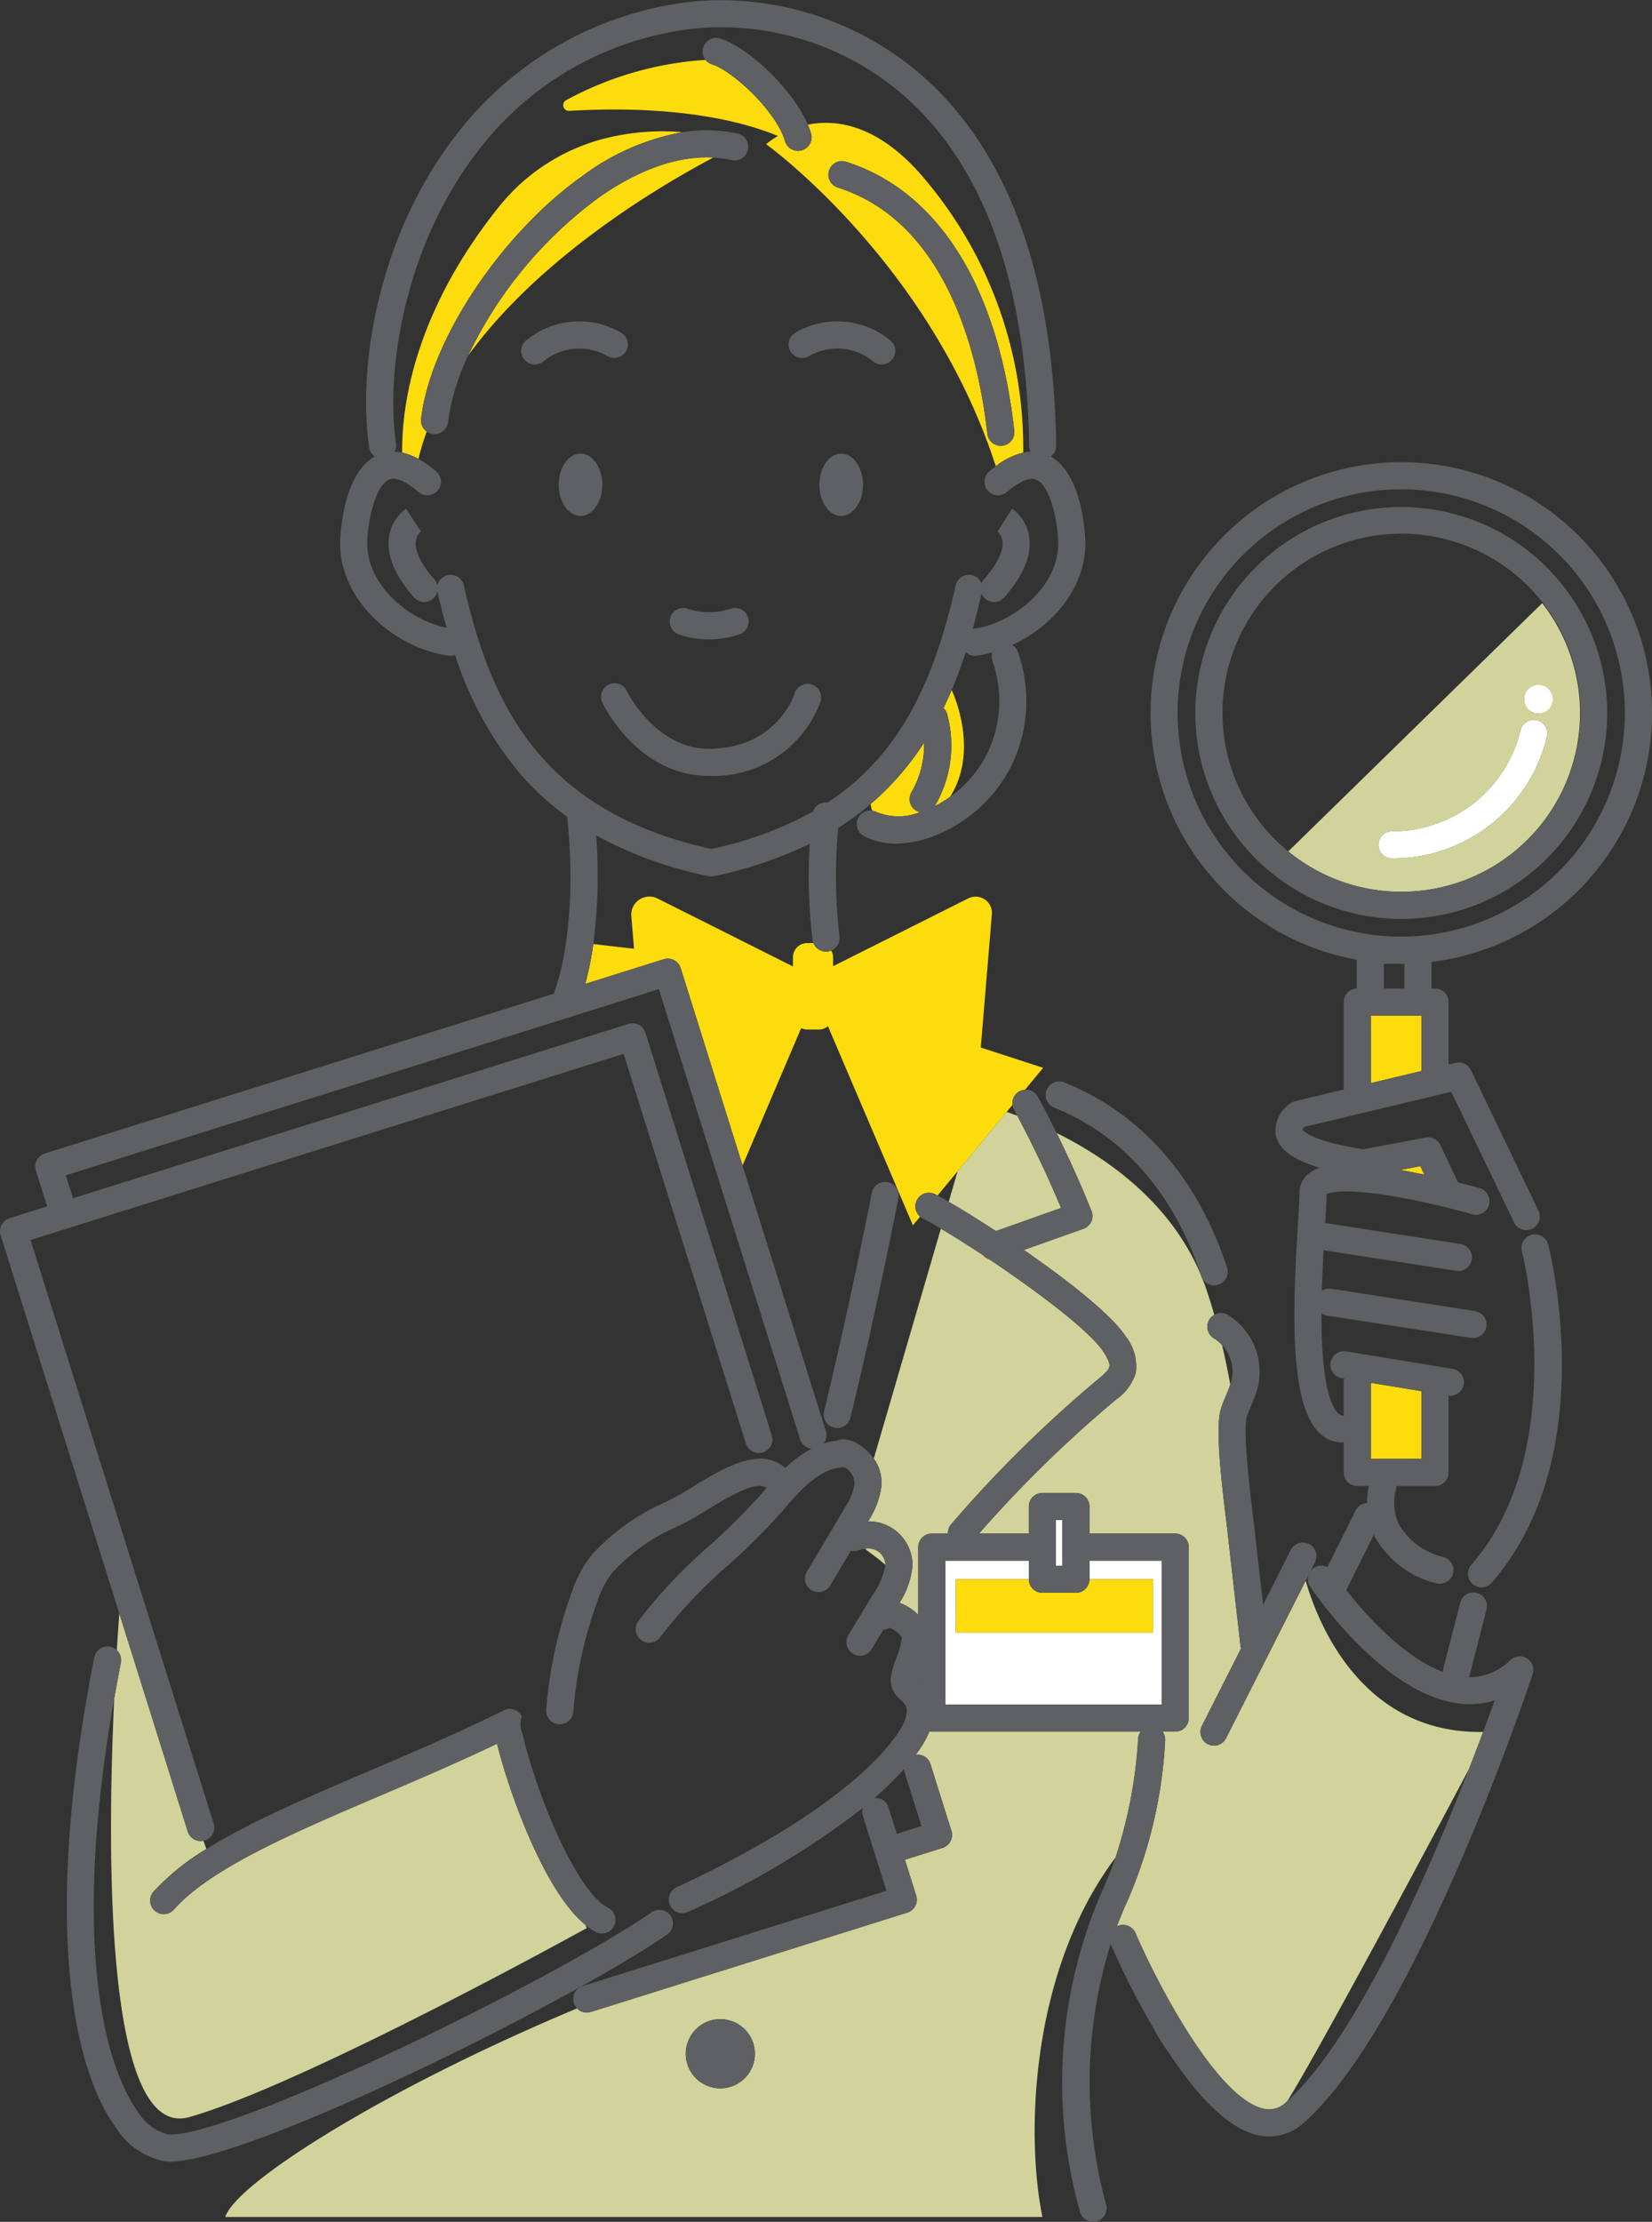
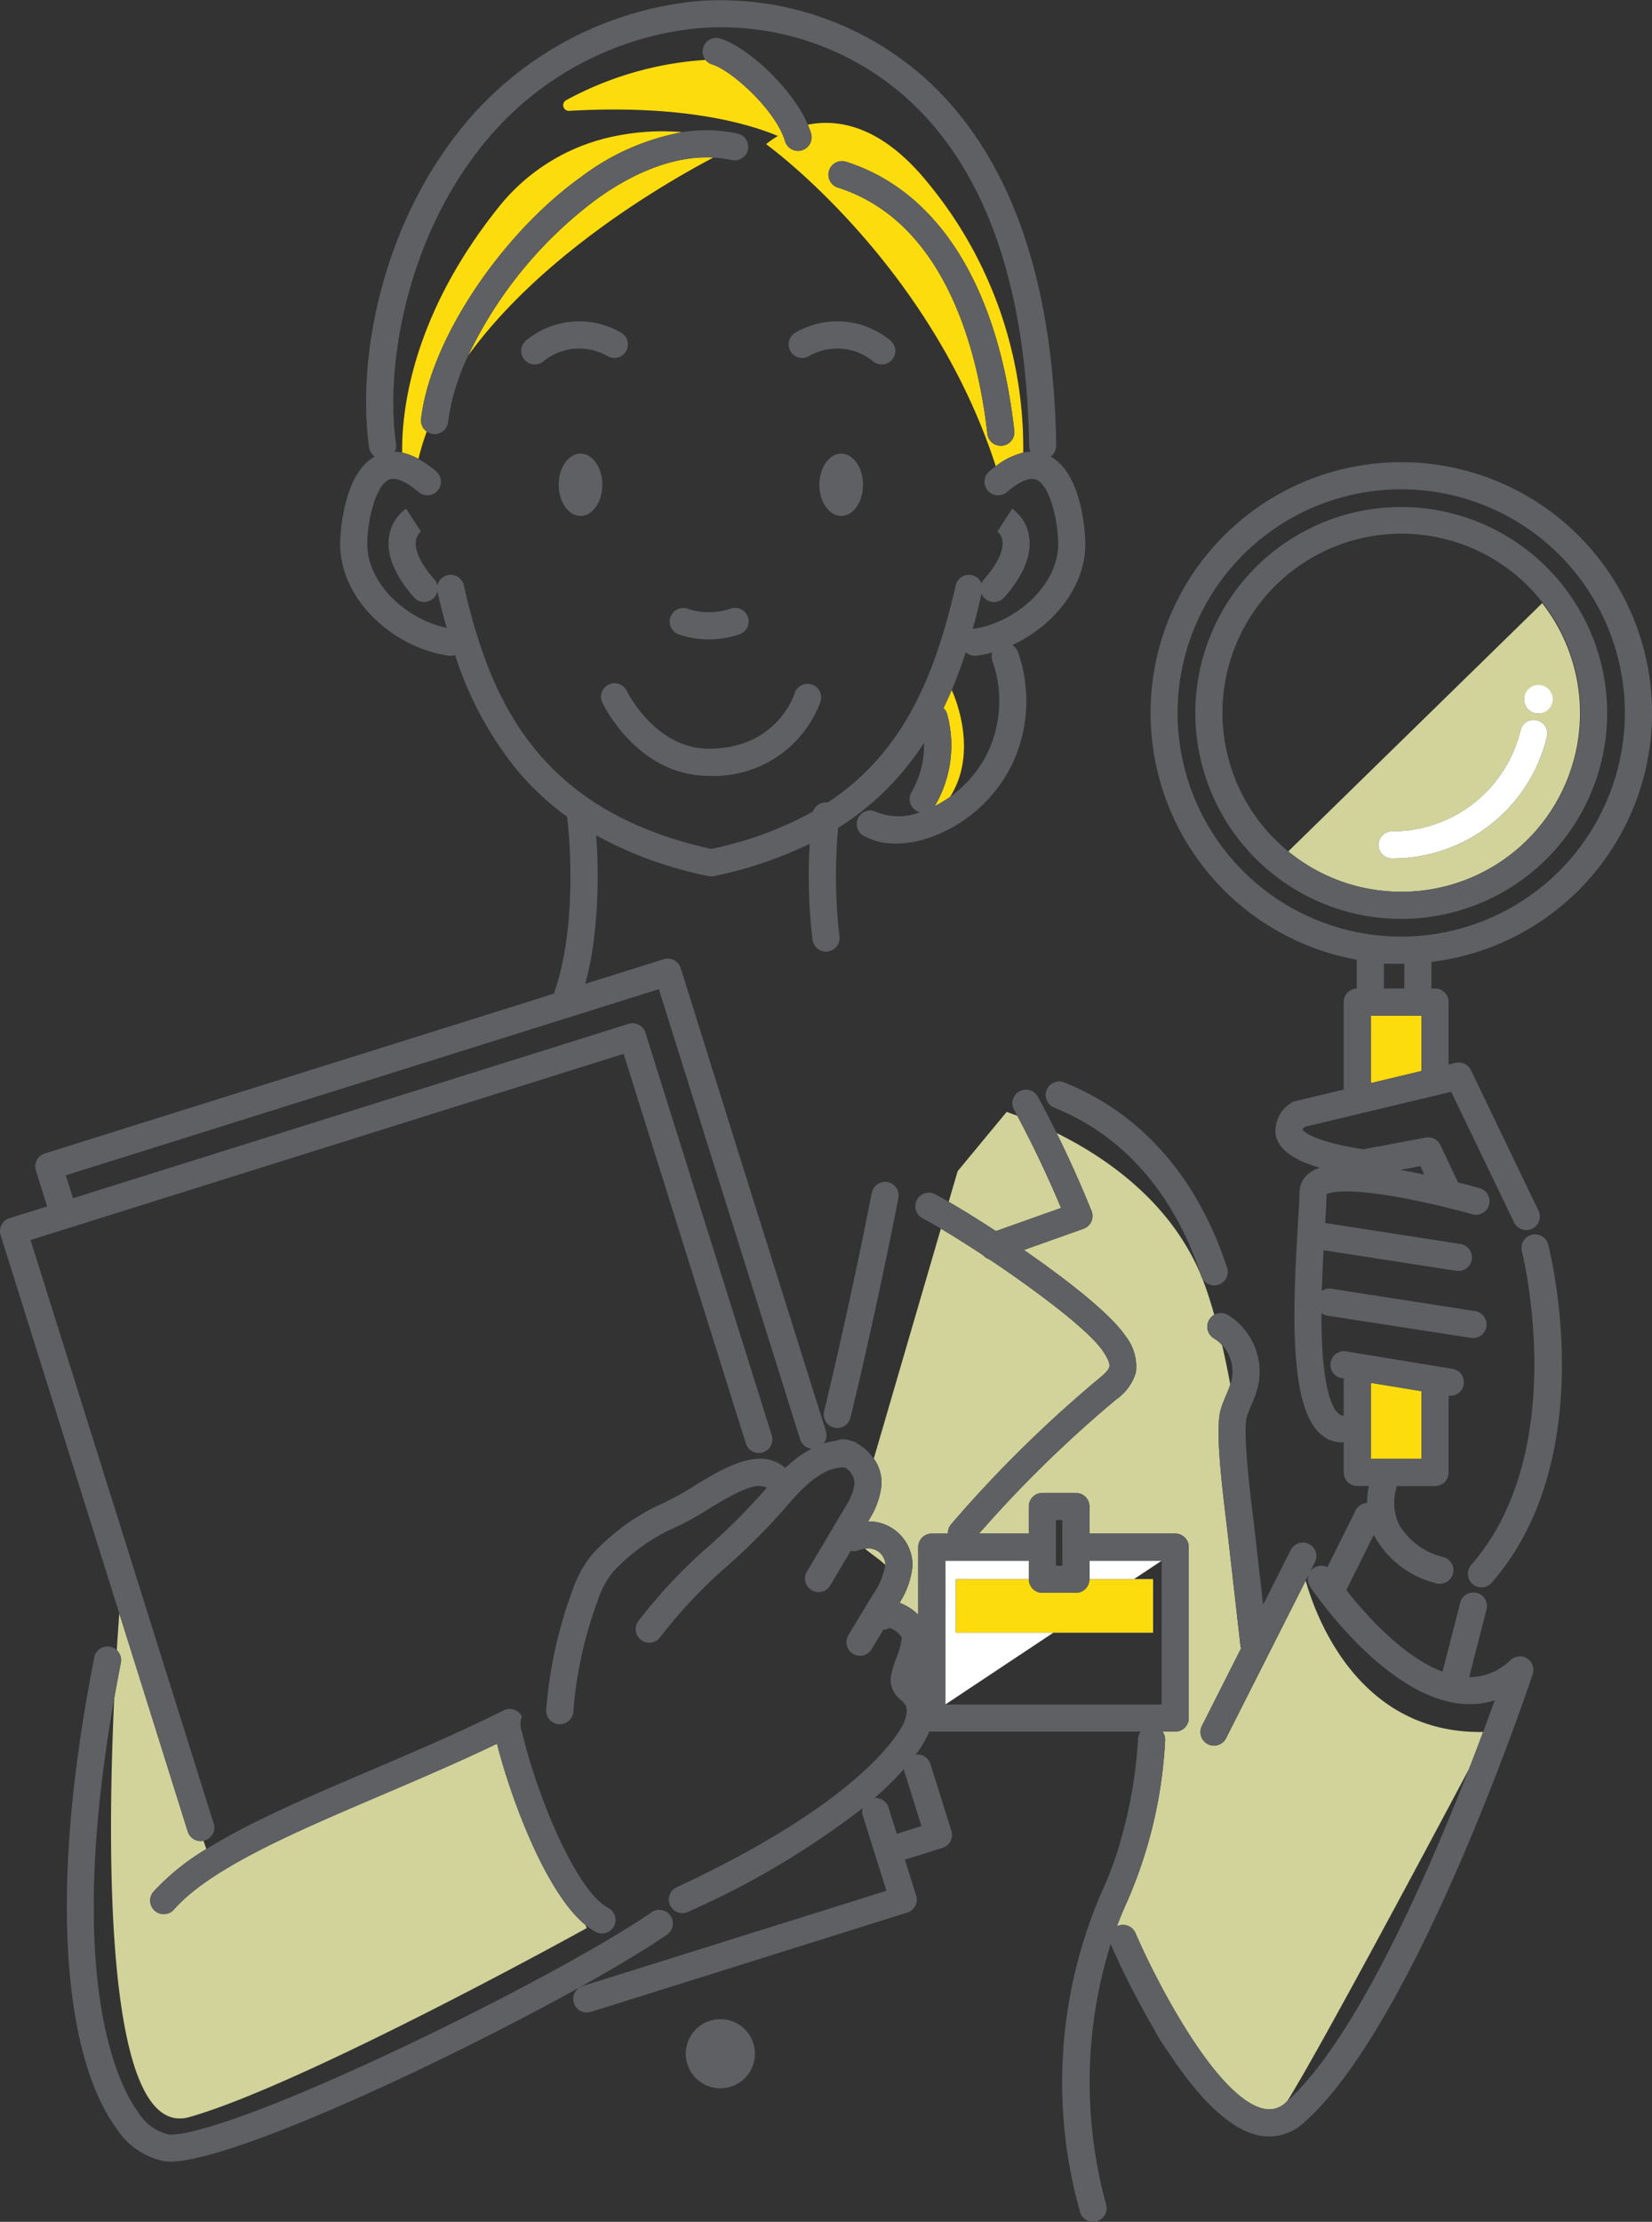
<svg xmlns="http://www.w3.org/2000/svg" id="chart_img1" width="148.98" height="200.331" viewBox="0 0 148.98 200.331">
  <rect x="0" y="0" width="148.98" height="200.331" fill="#333333" stroke="none" />
  <defs>
    <clipPath id="clip-path">
      <rect id="長方形_1531" data-name="長方形 1531" width="148.98" height="200.331" fill="none" />
    </clipPath>
  </defs>
  <g id="グループ_1616" data-name="グループ 1616" clip-path="url(#clip-path)">
    <path id="パス_332" data-name="パス 332" d="M288.169,513.88a1.6,1.6,0,0,0-1.214-.264c.551.468,1.275.928,1.826,1.458,0-.022.007-.044.008-.067a1.544,1.544,0,0,0-.619-1.127" transform="translate(-208.945 -373.973)" fill="#d1d39a" />
    <path id="パス_333" data-name="パス 333" d="M334.911,383.72a1.225,1.225,0,0,1-.706.65l-5.376,1.91c3.922,2.714,7.848,5.793,9.16,7.76a4.408,4.408,0,0,1,.94,3.281,4.514,4.514,0,0,1-1.758,2.425,110.778,110.778,0,0,0-12.384,12.105h4.487v-2.438a1.223,1.223,0,0,1,1.223-1.223h3.021a1.223,1.223,0,0,1,1.223,1.223v2.438h7.734a1.223,1.223,0,0,1,1.223,1.223v15.418a1.223,1.223,0,0,1-1.223,1.223h-1.145a1.21,1.21,0,0,1,.235.8A41.434,41.434,0,0,1,338.158,445c-.335.733-.637,1.464-.914,2.194l.011.065c.011-.005.021-.013.032-.017a1.223,1.223,0,0,1,1.607.641c1.752,4.076,7.242,14.865,11.548,15.832a2.157,2.157,0,0,0,2.026-.575c.037-.032.073-.068.11-.1,2.808-4.487,12.389-22.427,16.39-29.957.467-1.2.895-2.318,1.278-3.341-11.215.2-15.077-10.356-16.005-13.636l-7.164,14.174a1.223,1.223,0,1,1-2.184-1.1l3.525-6.974a1.226,1.226,0,0,1-.063-.264l-1.171-10.307c-.026-.227-.063-.537-.109-.91-.616-5.024-.932-8.669-.472-10.129.139-.444.313-.854.48-1.251.134-.318.26-.624.361-.922-.223-1.206-.469-2.4-.741-3.561a3.191,3.191,0,0,0-.731-.6,1.223,1.223,0,0,1-.431-1.675,1.207,1.207,0,0,1,.461-.442c-.226-.8-.466-1.573-.722-2.322-.108-.318-.226-.627-.347-.934a1.218,1.218,0,0,1-.11-.236c-.021-.065-.044-.128-.066-.193-2.742-6.474-8.374-10.444-12.984-12.728,1.145,2.312,2.2,4.669,3.157,7.042a1.223,1.223,0,0,1-.019.959" transform="translate(-236.493 -273.579)" fill="#d1d39a" />
    <path id="パス_334" data-name="パス 334" d="M289.162,430.9a7.294,7.294,0,0,1-.967,2.659l-.2.345a3.921,3.921,0,0,1,2.4.772,3.966,3.966,0,0,1,1.6,3.206,7.476,7.476,0,0,1-1.172,3.363,4.531,4.531,0,0,1,1.688,1.081v-6.1A1.223,1.223,0,0,1,293.726,435h1.461a1.216,1.216,0,0,1,.291-.843,113.282,113.282,0,0,1,13.334-13.142c.363-.3.859-.715.931-1.053.088-.412-.381-1.116-.582-1.416-1.224-1.835-5.922-5.385-10.246-8.274a1.224,1.224,0,0,1-.548-.364c-1.37-.9-2.683-1.729-3.818-2.4L288.5,428.236a3.689,3.689,0,0,1,.665,2.66" transform="translate(-209.7 -296.723)" fill="#d1d39a" />
    <path id="パス_335" data-name="パス 335" d="M315.519,374.133l-.805,2.759c1.194.691,2.674,1.606,4.256,2.641l5.873-2.087c-1.178-2.819-2.5-5.607-3.943-8.313-.338-.127-.658-.243-.959-.347Z" transform="translate(-229.158 -268.531)" fill="#d1d39a" />
    <path id="パス_336" data-name="パス 336" d="M304.521,556.49c-.008.028-.018.06-.024.086l.024.023Z" transform="translate(-221.719 -405.207)" fill="#d1d39a" />
-     <path id="パス_337" data-name="パス 337" d="M157.266,574.29H138.427a1.208,1.208,0,0,1-.208-.021,9.476,9.476,0,0,1-1.237,2.1,1.222,1.222,0,0,1,1.328.843l1.892,6.027a1.224,1.224,0,0,1-.8,1.534l-3.392,1.065,1.015,3.234a1.224,1.224,0,0,1-.8,1.534l-28.536,8.956a1.218,1.218,0,0,1-1.249-.323c-17.722,7.43-30.783,15.809-31.725,18.81h73.694c-1.456-7.045-1.24-21.969,6.6-32.426a41.8,41.8,0,0,0,2.032-10.693,1.219,1.219,0,0,1,.232-.635M119.36,606.449a3.118,3.118,0,1,1,3.118-3.118,3.118,3.118,0,0,1-3.118,3.118" transform="translate(-54.401 -418.152)" fill="#d1d39a" />
    <path id="パス_338" data-name="パス 338" d="M384.03,674.93c-.449-.686-.878-1.381-1.284-2.068.4.72.832,1.412,1.284,2.068" transform="translate(-278.695 -489.943)" fill="#d1d39a" />
    <path id="パス_339" data-name="パス 339" d="M43.742,554.8l-6.173-19.669c-.051.671-.134,1.816-.226,3.312a1.219,1.219,0,0,1,.366,1.127c-.218,1.108-.417,2.185-.6,3.237-.645,13.863-.864,39.9,6.779,37.735C54.26,577.6,79.728,563.5,79.728,563.5l-.138-.3c-3.691-3.014-6.857-11.9-7.96-16.324-3.451,1.655-7,3.172-10.448,4.646-7.916,3.382-15.393,6.577-18.691,10.307a1.223,1.223,0,0,1-1.833-1.621,21.587,21.587,0,0,1,4.762-3.839l-.266-.747a1.2,1.2,0,0,1-1.413-.829" transform="translate(-26.809 -389.655)" fill="#d1d39a" />
    <path id="パス_340" data-name="パス 340" d="M437.54,226.072a16.11,16.11,0,0,0,12.711-26.025l-22.9,22.384a16.045,16.045,0,0,0,10.191,3.641m11.092-17.418a1.227,1.227,0,1,1,1.223,1.336h-.013a1.23,1.23,0,0,1-1.211-1.282c0-.018,0-.036,0-.054m-11.915,11.967a11.875,11.875,0,0,0,11.582-9.108,1.223,1.223,0,0,1,2.378.574,14.314,14.314,0,0,1-13.96,10.981,1.223,1.223,0,0,1,0-2.447" transform="translate(-311.173 -145.664)" fill="#d1d39a" />
    <path id="パス_341" data-name="パス 341" d="M458.994,336.858h-4.245v6.084l4.566-1.093v-4.991Z" transform="translate(-331.125 -245.283)" fill="#fddc0e" />
    <path id="パス_342" data-name="パス 342" d="M459.315,459.4l-4.566-.751V465.5h4.566Z" transform="translate(-331.124 -333.961)" fill="#fddc0e" />
-     <path id="パス_343" data-name="パス 343" d="M464.5,387.125c.267.046.539.1.823.149.46.087.912.178,1.351.271l-.359-.762Z" transform="translate(-338.226 -281.636)" fill="#fddc0e" />
    <line id="線_128" data-name="線 128" y1="0.006" x2="0.016" transform="translate(75.365 70.134)" fill="none" stroke="#ffc" stroke-linecap="round" stroke-linejoin="round" stroke-width="0" />
-     <path id="パス_344" data-name="パス 344" d="M215.875,302.321a1.221,1.221,0,0,1-1.131-.772h-.567a1.285,1.285,0,0,0-1.285,1.285v.823l-12.215-6.127a1.635,1.635,0,0,0-2.362,1.6l.245,2.932-3.674-.425a29.874,29.874,0,0,1-.72,3.59l7.068-2.218a1.224,1.224,0,0,1,1.534.8l5.582,17.788,5.282-12.377a1.273,1.273,0,0,0,.545.125h1.053a1.273,1.273,0,0,0,.817-.3L223.709,327l.648-.783a1.223,1.223,0,0,1,1.366-2.011l.205.111,1.814-2.193,4.421-5.346.528-.639a1.213,1.213,0,0,1,1.13-1.366l1.633-1.975-5.625-1.83,1-12.017a1.468,1.468,0,0,0-2.12-1.434l-12.2,6.119v-.8a1.274,1.274,0,0,0-.163-.615,1.213,1.213,0,0,1-.319.092,1.254,1.254,0,0,1-.158.01m.688,4.385h-.047v-.024Z" transform="translate(-141.381 -216.517)" fill="#fddc0e" />
    <path id="パス_345" data-name="パス 345" d="M219.769,31.023c-4.215-5.257-8.157-5.866-10.887-5.318a7.27,7.27,0,0,1,.289.792,1.223,1.223,0,1,1-2.347.691c-.8-2.71-4.735-6.342-6.567-6.914a1.216,1.216,0,0,1-.6-.411A30.409,30.409,0,0,0,187.08,23.5a.513.513,0,0,0,.284.959c10.2-.592,16.112,1.129,18.823,2.268a6.915,6.915,0,0,0-1.066.738s14.739,10.6,20.711,29.036a6.477,6.477,0,0,1,2.474-1.225,37.545,37.545,0,0,0-8.537-24.254m6.653,23.63a1.177,1.177,0,0,1-.138.008,1.223,1.223,0,0,1-1.214-1.087c-.777-6.935-3.562-19.04-13.48-22.194a1.223,1.223,0,1,1,.741-2.332c8.326,2.648,13.713,11.261,15.17,24.253a1.223,1.223,0,0,1-1.08,1.352" transform="translate(-136.03 -14.463)" fill="#fddc0e" />
    <path id="パス_346" data-name="パス 346" d="M135.114,69.474c.794-7.027,7.152-16.631,14.477-21.864a21.555,21.555,0,0,1,9.085-4,20.99,20.99,0,0,0-5.91.326,17.875,17.875,0,0,0-10.617,6.385c-7.852,9.788-8.789,18.357-8.74,22.183a5.4,5.4,0,0,1,1.467.566,22.092,22.092,0,0,1,.748-2.465,1.218,1.218,0,0,1-.509-1.13" transform="translate(-97.14 -31.692)" fill="#fddc0e" />
    <path id="パス_347" data-name="パス 347" d="M166.962,55.913a37.923,37.923,0,0,0-11.651,14.152c6.548-9.049,17.667-15.511,22.112-17.856-3.994-.219-7.821,1.818-10.46,3.7" transform="translate(-113.089 -38.004)" fill="#fddc0e" />
    <path id="パス_348" data-name="パス 348" d="M311.615,228.866q-.349.823-.739,1.628a1.21,1.21,0,0,1,.33.551,10.768,10.768,0,0,1-1.11,8.274l-.007.011a10.5,10.5,0,0,0,1.38-.832c2.614-4.122.359-9.176.147-9.631" transform="translate(-225.79 -166.648)" fill="#fddc0e" />
-     <path id="パス_349" data-name="パス 349" d="M293.189,252.626l.069-.024a1.219,1.219,0,0,1-.762-1.809,8.412,8.412,0,0,0,1.134-4.459,25.073,25.073,0,0,1-4.819,5.528,3.063,3.063,0,0,0,.131.6,1.214,1.214,0,0,1,.413.127,5.227,5.227,0,0,0,3.834.037" transform="translate(-210.297 -179.367)" fill="#fddc0e" />
-     <path id="パス_350" data-name="パス 350" d="M333.1,517.632h-6.511v1.675h5.726v4.81H314.537v-4.81h6.581v-1.675h-7.532V530.6H333.1Z" transform="translate(-228.337 -376.912)" fill="#fff" />
+     <path id="パス_350" data-name="パス 350" d="M333.1,517.632h-6.511v1.675h5.726v4.81H314.537v-4.81h6.581v-1.675h-7.532V530.6Z" transform="translate(-228.337 -376.912)" fill="#fff" />
    <path id="パス_351" data-name="パス 351" d="M317.083,528.605h17.776v-4.81h-5.727a1.223,1.223,0,0,1-1.223,1.223h-3.021a1.223,1.223,0,0,1-1.223-1.223h-6.581Z" transform="translate(-230.883 -381.4)" fill="#fddc0e" />
    <path id="パス_352" data-name="パス 352" d="M187.309,150.454c-1.087,0-1.967,1.258-1.967,2.81s.881,2.81,1.967,2.81,1.967-1.258,1.967-2.81-.881-2.81-1.967-2.81" transform="translate(-134.956 -109.553)" fill="#5e6063" />
    <path id="パス_353" data-name="パス 353" d="M273.777,150.454c-1.087,0-1.967,1.258-1.967,2.81s.881,2.81,1.967,2.81,1.967-1.258,1.967-2.81-.881-2.81-1.967-2.81" transform="translate(-197.918 -109.553)" fill="#5e6063" />
    <path id="パス_354" data-name="パス 354" d="M361,376.469a1.222,1.222,0,0,0,2.215-1c-2.668-8.14-7.745-13.916-14.685-16.7a1.223,1.223,0,0,0-.911,2.27c6.193,2.486,10.755,7.672,13.206,15,.022.064.044.128.066.192a1.2,1.2,0,0,0,.11.236" transform="translate(-252.556 -261.172)" fill="#5e6063" />
    <path id="パス_355" data-name="パス 355" d="M279.037,392.018a1.224,1.224,0,0,0-1.437.963c-1.39,7.033-2.8,13.475-4.3,19.694a1.223,1.223,0,1,0,2.378.574C277.191,407,278.6,400.522,280,393.455a1.224,1.224,0,0,0-.963-1.437" transform="translate(-198.98 -285.43)" fill="#5e6063" />
-     <rect id="長方形_1530" data-name="長方形 1530" width="0.575" height="4.113" transform="translate(95.228 137.058)" fill="#fff" />
    <path id="パス_356" data-name="パス 356" d="M222.953,204.025a7.979,7.979,0,0,0,2.779.468,8.366,8.366,0,0,0,2.7-.444,1.224,1.224,0,1,0-.789-2.316,6.05,6.05,0,0,1-3.782.021,1.223,1.223,0,0,0-.911,2.271" transform="translate(-161.786 -146.844)" fill="#5e6063" />
    <path id="パス_357" data-name="パス 357" d="M291.571,77.745c-1.456-12.992-6.844-21.606-15.17-24.253a1.223,1.223,0,0,0-.741,2.331c9.917,3.154,12.7,15.259,13.479,22.194a1.223,1.223,0,0,0,1.214,1.087,1.24,1.24,0,0,0,.138-.008,1.223,1.223,0,0,0,1.08-1.352" transform="translate(-200.1 -38.908)" fill="#5e6063" />
    <path id="パス_358" data-name="パス 358" d="M233.956,14.97c1.832.572,5.768,4.2,6.567,6.914a1.223,1.223,0,0,0,2.347-.691,7.276,7.276,0,0,0-.289-.792c-1.385-3.249-5.379-6.981-7.9-7.766a1.223,1.223,0,0,0-.729,2.336" transform="translate(-169.729 -9.159)" fill="#5e6063" />
    <path id="パス_359" data-name="パス 359" d="M139.665,69.234a1.239,1.239,0,0,0,1.078,1.353,1.259,1.259,0,0,0,.139.008,1.223,1.223,0,0,0,1.214-1.086,20.1,20.1,0,0,1,1.817-6A37.927,37.927,0,0,1,155.564,49.36c2.639-1.886,6.466-3.923,10.46-3.7a10.286,10.286,0,0,1,1.657.225,1.223,1.223,0,0,0,.528-2.389,13.418,13.418,0,0,0-4.983-.124,21.555,21.555,0,0,0-9.085,4c-7.324,5.233-13.683,14.837-14.477,21.864" transform="translate(-101.691 -31.452)" fill="#5e6063" />
    <path id="パス_360" data-name="パス 360" d="M180.644,109.669a1.223,1.223,0,0,0,1.307-2.068,7.517,7.517,0,0,0-8.585.66,1.223,1.223,0,1,0,1.516,1.921,5.1,5.1,0,0,1,5.761-.512" transform="translate(-125.897 -77.582)" fill="#5e6063" />
    <path id="パス_361" data-name="パス 361" d="M263.5,109.67a5.1,5.1,0,0,1,5.762.512,1.223,1.223,0,1,0,1.516-1.921,7.518,7.518,0,0,0-8.584-.66,1.223,1.223,0,0,0,1.306,2.069" transform="translate(-190.505 -77.583)" fill="#5e6063" />
    <path id="パス_362" data-name="パス 362" d="M219.239,228.4a1.223,1.223,0,0,0-2.339-.717c-.064.2-1.644,4.986-7.748,4.986-4.791,0-7.336-5.106-7.36-5.155a1.223,1.223,0,1,0-2.2,1.062c.129.267,3.221,6.54,9.565,6.54a10.25,10.25,0,0,0,10.087-6.716" transform="translate(-145.24 -165.16)" fill="#5e6063" />
    <path id="パス_363" data-name="パス 363" d="M126.367,41.672a22.61,22.61,0,0,0-4.015,44.86v2.6a1.221,1.221,0,0,0-1.174,1.218v7.893L116.8,99.292a1.22,1.22,0,0,0-.4.178,2.971,2.971,0,0,0-1.351,2.9c.289,1.272,1.548,2.213,3.968,2.919a3.107,3.107,0,0,0-.917.467,2.211,2.211,0,0,0-.91,1.793c0,.56-.063,1.559-.141,2.823-.6,9.725-.8,19.256,3.749,19.678.038,0,.077.005.114.005a1.2,1.2,0,0,0,.265-.032v2.741a1.223,1.223,0,0,0,1.223,1.223h1.048a7.244,7.244,0,0,0-.162,1.531,1.219,1.219,0,0,0-1.034.671l-2.545,5.111a1.21,1.21,0,0,0-1.547.4l.438-.866a1.223,1.223,0,0,0-2.184-1.1l-2.505,4.957-.786-6.922c-.026-.232-.066-.55-.112-.932-.238-1.94-.961-7.843-.567-9.1.105-.334.249-.675.4-1.036a10.285,10.285,0,0,0,.632-1.818,6.024,6.024,0,0,0-2.753-6.324,1.223,1.223,0,1,0-1.245,2.106,3.192,3.192,0,0,1,.731.6,3.58,3.58,0,0,1,.877,3.091,4.511,4.511,0,0,1-.135.47c-.1.3-.227.6-.361.922-.167.4-.34.808-.48,1.252-.46,1.46-.144,5.105.472,10.129.046.373.084.683.11.91l1.171,10.308a1.208,1.208,0,0,0,.063.264l-3.525,6.974a1.223,1.223,0,1,0,2.184,1.1l7.164-14.174.274-.542a1.218,1.218,0,0,0,.13,1.1c.253.378,6,8.858,12.459,10.358.015,0,.029.012.044.016a1.241,1.241,0,0,0,.148.028c.258.054.517.1.776.132a8.214,8.214,0,0,0,.959.057,7.352,7.352,0,0,0,2.259-.351c-.3.82-.646,1.777-1.044,2.842-.383,1.023-.811,2.145-1.278,3.341-3.815,9.767-10.254,24.433-16.391,29.957-.036.033-.073.069-.11.1a2.157,2.157,0,0,1-2.026.575c-4.306-.966-9.8-11.756-11.548-15.832a1.224,1.224,0,0,0-1.607-.641c-.011.005-.021.012-.032.018s-.029.017-.045.025l.034-.09c.276-.729.579-1.461.913-2.194a41.433,41.433,0,0,0,3.409-14.482,1.211,1.211,0,0,0-.236-.8h1.145a1.223,1.223,0,0,0,1.223-1.223V139.5a1.223,1.223,0,0,0-1.223-1.223H98.249v-2.438a1.223,1.223,0,0,0-1.223-1.223H94a1.223,1.223,0,0,0-1.223,1.223v2.438H88.294a110.775,110.775,0,0,1,12.384-12.105,4.513,4.513,0,0,0,1.758-2.425,4.41,4.41,0,0,0-.94-3.281c-1.312-1.967-5.238-5.046-9.16-7.76l5.376-1.91a1.224,1.224,0,0,0,.725-1.609c-.954-2.373-2.013-4.73-3.157-7.042q-.813-1.643-1.682-3.254a1.223,1.223,0,0,0-2.151,1.165c.1.183.2.368.294.551,1.442,2.706,2.766,5.494,3.944,8.313L89.811,111c-1.581-1.035-3.062-1.951-4.256-2.641q-.548-.317-1.008-.566l-.205-.111a1.223,1.223,0,0,0-1.366,2.011,1.207,1.207,0,0,0,.217.149c.486.259,1.047.577,1.656.937,1.135.671,2.447,1.5,3.818,2.4a1.224,1.224,0,0,0,.548.364c4.324,2.889,9.021,6.439,10.245,8.274.2.3.67,1,.582,1.416-.072.338-.568.751-.931,1.053A113.284,113.284,0,0,0,85.778,137.43a1.216,1.216,0,0,0-.291.843H84.026A1.223,1.223,0,0,0,82.8,139.5v6.1a4.527,4.527,0,0,0-1.688-1.081,7.477,7.477,0,0,0,1.172-3.363,3.968,3.968,0,0,0-1.6-3.206,3.921,3.921,0,0,0-2.4-.772l.2-.345a7.294,7.294,0,0,0,.967-2.659,3.689,3.689,0,0,0-.665-2.659c-.061-.088-.123-.176-.192-.261a4.545,4.545,0,0,0-1.268-1.081,1.215,1.215,0,0,0-.535-.25,2.509,2.509,0,0,0-.692-.154,1.207,1.207,0,0,0-.618.127,5.9,5.9,0,0,0-1.2.257,1.22,1.22,0,0,0,.2-1.108l-7.521-23.965L61.386,87.29a1.224,1.224,0,0,0-1.534-.8l-7.068,2.218a29.922,29.922,0,0,0,.72-3.59,47.78,47.78,0,0,0,.257-9.8,35.655,35.655,0,0,0,10.122,3.676l.018,0a1.215,1.215,0,0,0,.236.025h0a1.21,1.21,0,0,0,.235-.025l.018,0a36.61,36.61,0,0,0,8.633-2.914,47.881,47.881,0,0,0,.256,8.658,1.2,1.2,0,0,0,.081.294,1.221,1.221,0,0,0,1.131.773,1.155,1.155,0,0,0,.477-.1,1.22,1.22,0,0,0,.738-1.278,47.19,47.19,0,0,1-.12-9.779,25.524,25.524,0,0,0,2.926-2.15,25.067,25.067,0,0,0,4.819-5.528A8.412,8.412,0,0,1,82.2,71.425,1.224,1.224,0,0,0,82.63,73.1a1.211,1.211,0,0,0,.332.134l-.069.024a5.227,5.227,0,0,1-3.834-.037,1.223,1.223,0,0,0-1.143,2.163,6.124,6.124,0,0,0,2.891.68,9.374,9.374,0,0,0,2.836-.477,13.082,13.082,0,0,0,7.632-6.68A13.285,13.285,0,0,0,91.8,58.791a1.213,1.213,0,0,0-.512-.627c3.576-1.654,6.611-5.114,6.591-9.2,0-.062-.067-6.094-3.127-7.8a1.22,1.22,0,0,0,.5-1.006c-.244-15.271-4.3-26.48-12.066-33.317A27.739,27.739,0,0,0,62.886.1,31.17,31.17,0,0,0,41.154,12.14c-6.945,8.975-8.952,20.636-7.861,28.211a1.217,1.217,0,0,0,.5.816c-3.053,1.71-3.12,7.732-3.12,7.795-.026,5.283,5.046,9.519,9.8,10.161a1.259,1.259,0,0,0,.165.011,1.208,1.208,0,0,0,.409-.073,31.521,31.521,0,0,0,5.709,10.526,25.079,25.079,0,0,0,4.393,4.059c0,.03,0,.059,0,.089.012.089,1.142,8.988-1.124,15.638a1.2,1.2,0,0,0-.05.215L4.036,104.007a1.223,1.223,0,0,0-.8,1.534l1.015,3.234L.857,109.839a1.224,1.224,0,0,0-.8,1.534l10.7,34.1,6.173,19.669A1.224,1.224,0,0,0,18.1,166a1.246,1.246,0,0,0,.245-.028,1.2,1.2,0,0,0,.922-1.562L2.757,111.807,56.239,95.022l11.026,35.131a1.223,1.223,0,1,0,2.335-.733l-11.392-36.3a1.223,1.223,0,0,0-1.534-.8l-50.09,15.72-.649-2.066L59.418,89.19l12.737,40.586a1.221,1.221,0,0,0,1.025.846,10.967,10.967,0,0,0-2.364,1.736c-2.272-1.984-5.536-.006-8.2,1.611a23.75,23.75,0,0,1-3.273,1.772,19.577,19.577,0,0,0-5.953,4.43,10.707,10.707,0,0,0-1.831,3.414,39.622,39.622,0,0,0-2.3,10.567,1.223,1.223,0,0,0,1.125,1.314c.032,0,.064,0,.1,0a1.223,1.223,0,0,0,1.218-1.128,37.174,37.174,0,0,1,2.162-9.915,8.338,8.338,0,0,1,1.384-2.655,17.48,17.48,0,0,1,5-3.754,25.347,25.347,0,0,0,3.649-1.957c2.81-1.7,4.363-2.445,5.242-1.9l-.1.116a56.916,56.916,0,0,1-5.039,5.068,46.15,46.15,0,0,0-6.44,6.839,1.223,1.223,0,1,0,1.985,1.43,43.609,43.609,0,0,1,6.116-6.473,58.746,58.746,0,0,0,5.251-5.289c1.512-1.8,3.314-3.6,5.267-3.536a1.689,1.689,0,0,1,.879,1.5,4.872,4.872,0,0,1-.65,1.769l-3.609,6.077a1.223,1.223,0,1,0,2.1,1.249l1.828-3.079a1.209,1.209,0,0,0,.665-.036,3.2,3.2,0,0,1,.629-.152,1.6,1.6,0,0,1,1.214.264,1.544,1.544,0,0,1,.619,1.127c0,.022-.006.045-.008.067a6.814,6.814,0,0,1-1.162,2.735l-2.175,3.6a1.223,1.223,0,1,0,2.094,1.266l1.06-1.753a1.2,1.2,0,0,0,.544-.155,2.027,2.027,0,0,1,1.125.862,7.508,7.508,0,0,1-.5,1.851,8.532,8.532,0,0,0-.516,1.844,2.287,2.287,0,0,0,.9,1.9c.483.465.775.745.346,1.97-.023.064-2.492,6.549-20.539,14.947a1.223,1.223,0,1,0,1.032,2.218,75.849,75.849,0,0,0,15.745-9.353,1.215,1.215,0,0,0,.013.678l2.126,6.775L52.552,179.07a1.223,1.223,0,1,0,.733,2.335l28.536-8.956a1.223,1.223,0,0,0,.8-1.534l-1.015-3.234L85,166.616a1.224,1.224,0,0,0,.8-1.534l-1.892-6.028a1.222,1.222,0,0,0-1.328-.844,9.462,9.462,0,0,0,1.237-2.1,1.216,1.216,0,0,0,.208.021h18.839a1.22,1.22,0,0,0-.232.635,41.792,41.792,0,0,1-2.032,10.693A31.546,31.546,0,0,1,99.44,170.4a43.08,43.08,0,0,0-2.027,29.089,1.223,1.223,0,0,0,2.324-.764,41.846,41.846,0,0,1,.425-23.442,72.5,72.5,0,0,0,3.888,7.635c.406.687.835,1.382,1.285,2.068,2.336,3.568,5.205,6.885,8.078,7.53a4.807,4.807,0,0,0,1.053.119,4.666,4.666,0,0,0,3.129-1.247c10.015-8.842,20.2-39.159,20.627-40.445.005-.017.007-.034.011-.051a1.283,1.283,0,0,0,.029-.127c.007-.038.012-.075.015-.113s0-.079,0-.119,0-.079-.007-.118a1.142,1.142,0,0,0-.021-.117c-.008-.038-.017-.075-.028-.111a1.138,1.138,0,0,0-.044-.113,1.016,1.016,0,0,0-.111-.2,1.2,1.2,0,0,0-.078-.1c-.011-.014-.019-.029-.031-.042s-.029-.024-.043-.038a1.207,1.207,0,0,0-.1-.088c-.031-.024-.061-.046-.094-.067s-.068-.041-.1-.06a1.115,1.115,0,0,0-.117-.052c-.019-.007-.035-.018-.055-.025s-.036-.007-.054-.012c-.04-.011-.079-.02-.12-.027s-.082-.013-.123-.017-.07,0-.1,0a1.22,1.22,0,0,0-.134.008c-.033,0-.066.011-.1.017a1.232,1.232,0,0,0-.129.033c-.033.011-.064.024-.1.037a1.246,1.246,0,0,0-.12.057c-.03.017-.058.035-.087.055a1.24,1.24,0,0,0-.112.084c-.013.011-.027.018-.039.029a5.3,5.3,0,0,1-3.739,1.559l1.567-6.115a1.223,1.223,0,0,0-2.37-.607l-1.6,6.23c-3.557-1.347-6.936-5.146-8.678-7.359l2.489-5c.033.073.063.146.1.219a8.7,8.7,0,0,0,5.475,4.149,1.223,1.223,0,1,0,.741-2.331,6.423,6.423,0,0,1-4.018-2.893,4.594,4.594,0,0,1-.31-3.2,1.21,1.21,0,0,0,.055-.322h3.469a1.223,1.223,0,0,0,1.223-1.223v-6.931a1.222,1.222,0,0,0,.36-2.417l-9.591-1.578a1.223,1.223,0,1,0-.4,2.414l.221.036a1.21,1.21,0,0,0-.052.334v3.02a1.231,1.231,0,0,0-.153-.03c-.143-.013-1.409-.292-1.761-5.9-.067-1.06-.091-2.185-.088-3.319a1.208,1.208,0,0,0,.526.222l12.955,2.009a1.205,1.205,0,0,0,.189.015,1.224,1.224,0,0,0,.186-2.433L120.077,116.2a1.213,1.213,0,0,0-.871.2c.034-1.278.092-2.527.156-3.672l11.958,1.854a1.24,1.24,0,0,0,.189.015,1.223,1.223,0,0,0,.186-2.433l-12.187-1.89c.068-1.108.121-2,.129-2.6.305-.151,1.745-.616,6.879.346,3.22.6,6.223,1.455,6.253,1.464a1.223,1.223,0,0,0,.671-2.353c-.061-.017-.811-.231-1.951-.517l-1.588-3.364a1.226,1.226,0,0,0-1.332-.68l-5.621,1.057c-4.52-.706-5.367-1.6-5.495-1.779a1.072,1.072,0,0,1,.191-.24l13.23-3.165,5.638,11.717a1.223,1.223,0,1,0,2.2-1.061L132.65,96.491a1.222,1.222,0,0,0-1.387-.659l-.626.15v-5.63a1.223,1.223,0,0,0-1.223-1.223h-.322v-2.4a22.609,22.609,0,0,0-2.726-45.054M89.5,59.607a10.822,10.822,0,0,1-.427,8.241,10.611,10.611,0,0,1-3.391,4,10.489,10.489,0,0,1-1.38.833l.007-.011a10.766,10.766,0,0,0,1.11-8.274,1.213,1.213,0,0,0-.33-.551q.391-.8.739-1.628c.472-1.115.89-2.254,1.265-3.411a1.219,1.219,0,0,0,.827.327,1.259,1.259,0,0,0,.165-.011,10.542,10.542,0,0,0,1.406-.292,1.213,1.213,0,0,0,.008.777M41.83,52.781a1.221,1.221,0,0,0-2.384.011,1.212,1.212,0,0,0-.273-.549C38,50.914,37.4,49.7,37.5,48.82a1.346,1.346,0,0,1,.477-.917l-.026.017-1.329-2.055a3.741,3.741,0,0,0-1.542,2.576c-.226,1.646.533,3.47,2.257,5.421a1.22,1.22,0,0,0,2.106-.535c.26,1.145.541,2.234.839,3.281-3.5-.716-7.182-3.882-7.164-7.635.008-1.735.665-5.128,1.943-5.712.794-.362,2.023.537,2.686,1.105a1.223,1.223,0,0,0,1.592-1.858,9.5,9.5,0,0,0-1.606-1.131,5.41,5.41,0,0,0-1.467-.566,3.915,3.915,0,0,0-.673-.085,1.215,1.215,0,0,0,.12-.724c-.985-6.836.9-18,7.374-26.365A28.4,28.4,0,0,1,63.157,2.527,25.147,25.147,0,0,1,81.573,8.676c7.224,6.363,11,16.968,11.237,31.521a1.208,1.208,0,0,0,.136.531,3.911,3.911,0,0,0-.67.086A6.478,6.478,0,0,0,89.8,42.038c-.194.146-.39.3-.589.47a1.223,1.223,0,1,0,1.593,1.858c.662-.568,1.892-1.468,2.686-1.1,1.278.584,1.935,3.976,1.943,5.712.019,3.938-4.032,7.232-7.681,7.724-.011,0-.021.006-.033.008.294-1.053.559-2.115.8-3.18a1.219,1.219,0,0,0,2.041.337c1.724-1.951,2.483-3.775,2.257-5.421a3.74,3.74,0,0,0-1.542-2.576L89.952,47.92l-.026-.017a1.345,1.345,0,0,1,.478.917c.1.878-.5,2.094-1.672,3.422a1.206,1.206,0,0,0-.216.36,1.223,1.223,0,0,0-2.33.178c-1.918,8.434-4.877,15.2-11.551,19.583h0a1.224,1.224,0,0,0-1.315.811,32.537,32.537,0,0,1-9.181,3.368C48.51,73.11,44.176,63.1,41.83,52.781m43.42,87.939h7.532v1.676A1.223,1.223,0,0,0,94,143.618h3.021a1.223,1.223,0,0,0,1.223-1.223v-1.676h6.511V153.69H85.249Zm10.553.452h-.575v-4.113H95.8ZM78.862,162.121a28.966,28.966,0,0,0,2.663-2.612,1.208,1.208,0,0,0,.05.279l1.525,4.86-2.225.7-.745-2.374a1.222,1.222,0,0,0-1.268-.851M82.8,151.283v.109l-.024-.024c.007-.026.017-.057.024-.085m40.822-26.6,4.566.751v6.107h-4.566Zm3.475-19.045c-.284-.054-.556-.1-.823-.149l1.815-.341.359.762c-.439-.093-.891-.184-1.351-.271m-3.475-7.979V91.576h4.566v4.991Zm3.021-8.531H124.8V86.9h1.848Zm-.279-4.679a20.166,20.166,0,1,1,20.166-20.166A20.189,20.189,0,0,1,126.367,84.45" transform="translate(0 0)" fill="#5e6063" />
    <path id="パス_364" data-name="パス 364" d="M415.1,168.162a18.57,18.57,0,1,0,18.57,18.57,18.591,18.591,0,0,0-18.57-18.57m-16.123,18.57a16.144,16.144,0,1,1,5.932,12.483,16.141,16.141,0,0,1-5.932-12.483" transform="translate(-288.732 -122.447)" fill="#5e6063" />
    <path id="パス_365" data-name="パス 365" d="M506.844,229.755h.013a1.282,1.282,0,1,0-1.223-1.335c0,.018,0,.036,0,.054a1.229,1.229,0,0,0,1.211,1.282" transform="translate(-368.175 -165.43)" fill="#fff" />
    <path id="パス_366" data-name="パス 366" d="M458.532,251.269a14.314,14.314,0,0,0,13.96-10.981,1.223,1.223,0,0,0-2.378-.574,11.875,11.875,0,0,1-11.582,9.108,1.223,1.223,0,1,0,0,2.447" transform="translate(-332.988 -173.866)" fill="#fff" />
    <path id="パス_367" data-name="パス 367" d="M487.372,440.938a1.223,1.223,0,0,0,1.726-.118c9.891-11.338,5.293-29.712,5.092-30.489a1.223,1.223,0,0,0-2.369.611c.046.178,4.47,17.911-4.567,28.27a1.223,1.223,0,0,0,.118,1.726" transform="translate(-354.574 -298.114)" fill="#5e6063" />
    <path id="パス_368" data-name="パス 368" d="M50.121,583.265a1.223,1.223,0,0,0,1.833,1.62c3.3-3.73,10.775-6.925,18.691-10.307,3.448-1.473,7-2.991,10.448-4.646,1.1,4.419,4.269,13.31,7.96,16.323A5.5,5.5,0,0,0,90,586.9a1.223,1.223,0,1,0,1.12-2.175c-2.882-1.484-6.466-10.224-7.766-15.836a1.926,1.926,0,0,1-.02-1.419,1.223,1.223,0,0,0-1.641-.548c-3.91,1.951-8.029,3.711-12.012,5.413-5.709,2.439-10.9,4.656-14.8,7.1a21.58,21.58,0,0,0-4.761,3.839" transform="translate(-36.272 -412.704)" fill="#5e6063" />
    <path id="パス_369" data-name="パス 369" d="M26.678,546.425a1.219,1.219,0,0,0-2.034.655c-2.124,10.8-2.884,20.193-2.26,27.926.653,8.085,2.66,12.34,4.228,14.487a6.665,6.665,0,0,0,4.424,3.02,4.032,4.032,0,0,0,.461.024c7.06,0,36.055-14.411,44.829-20.486a1.224,1.224,0,0,0-1.393-2.012c-4.322,2.993-13.924,8.173-23.349,12.6-12.338,5.79-18.562,7.641-20.269,7.447a4.441,4.441,0,0,1-2.729-2.033c-1.688-2.31-6.647-11.657-2.145-37.26.185-1.052.384-2.129.6-3.237a1.219,1.219,0,0,0-.366-1.127" transform="translate(-16.145 -397.635)" fill="#5e6063" />
    <path id="パス_370" data-name="パス 370" d="M230.6,669.7a3.118,3.118,0,1,0,3.118,3.118A3.118,3.118,0,0,0,230.6,669.7" transform="translate(-165.637 -487.642)" fill="#5e6063" />
  </g>
</svg>